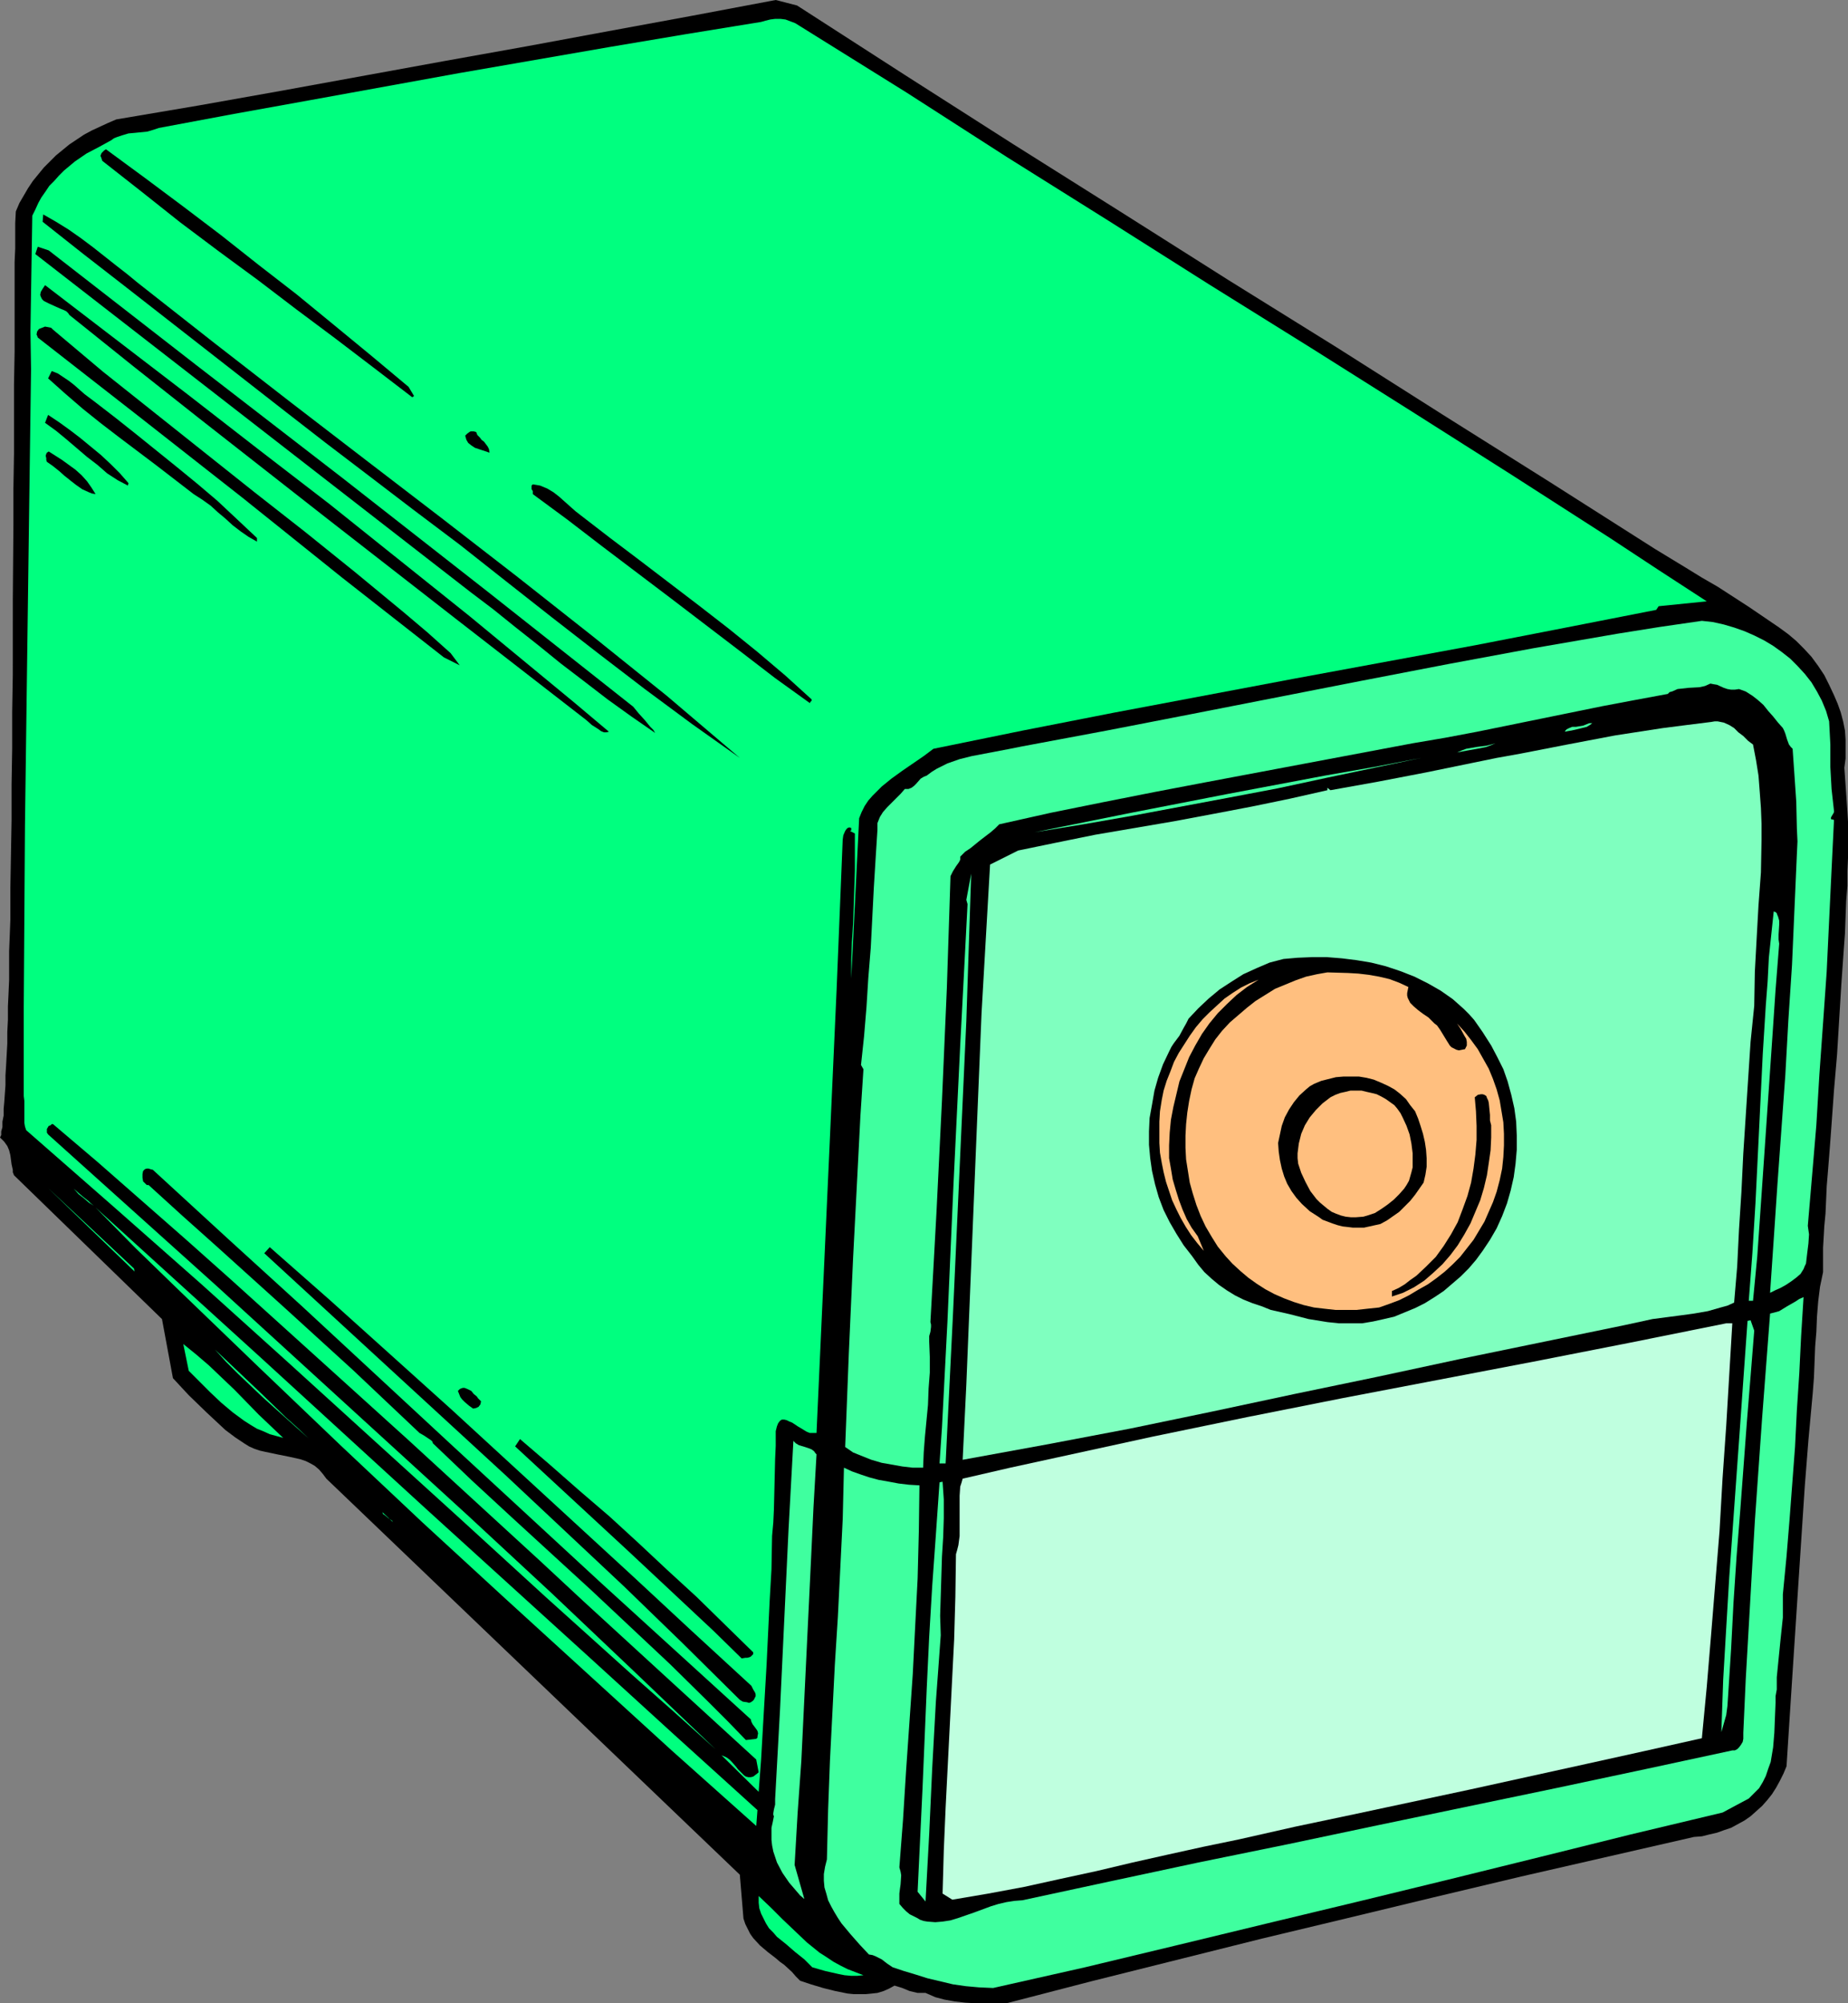
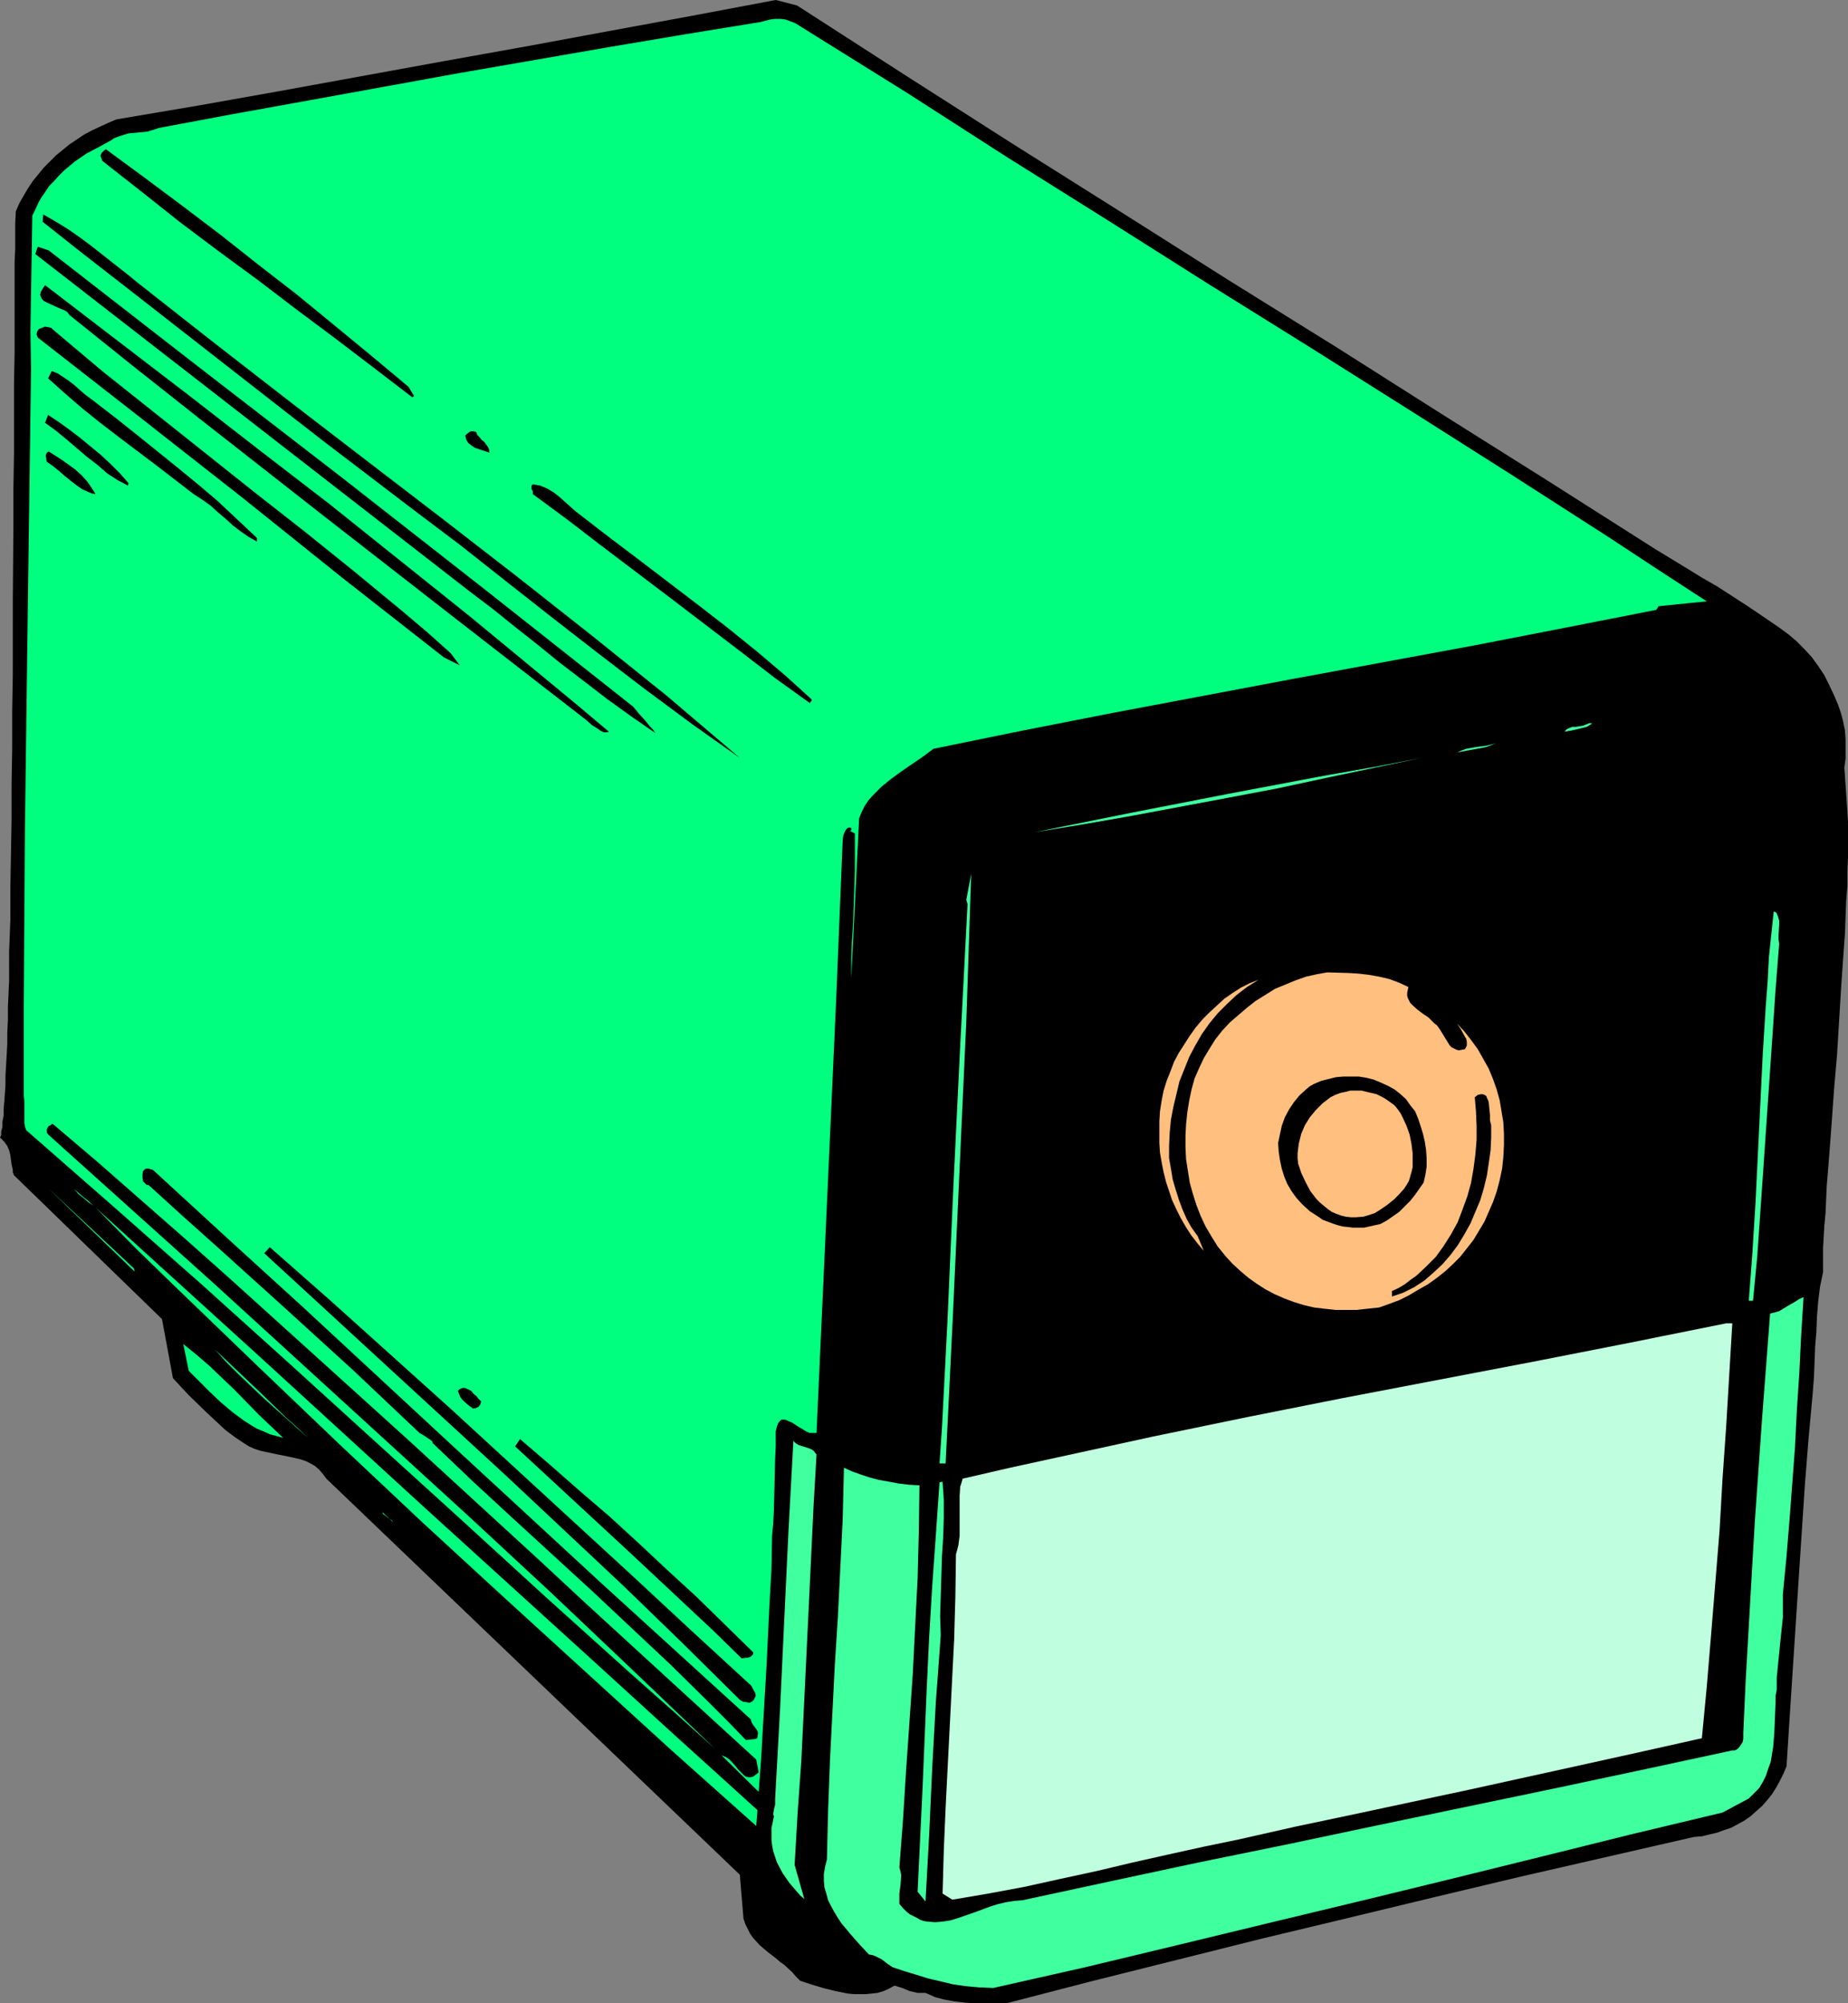
<svg xmlns="http://www.w3.org/2000/svg" xmlns:ns1="http://sodipodi.sourceforge.net/DTD/sodipodi-0.dtd" xmlns:ns2="http://www.inkscape.org/namespaces/inkscape" version="1.0" width="129.766mm" height="140.58mm" id="svg46" ns1:docname="Pencil Sharpener 12.wmf">
  <rect width="100%" height="100%" fill="#808080" stroke="none" />
  <ns1:namedview id="namedview46" pagecolor="#ffffff" bordercolor="#000000" borderopacity="0.25" ns2:showpageshadow="2" ns2:pageopacity="0.0" ns2:pagecheckerboard="0" ns2:deskcolor="#d1d1d1" ns2:document-units="mm" />
  <defs id="defs1">
    <pattern id="WMFhbasepattern" patternUnits="userSpaceOnUse" width="6" height="6" x="0" y="0" />
  </defs>
  <path style="fill:#000000;fill-opacity:1;fill-rule:evenodd;stroke:none" d="m 211.534,1.454 28.603,18.422 28.603,18.26 28.765,18.099 28.603,18.099 28.603,17.776 28.28,17.937 28.28,17.776 27.957,17.776 8.242,5.009 4.202,2.586 4.202,2.424 8.242,5.333 4.04,2.747 4.04,2.747 2.424,1.778 2.101,1.778 2.101,2.101 1.939,2.101 1.778,2.424 1.616,2.424 1.293,2.586 1.293,2.747 0.97,2.262 0.808,2.262 0.646,2.424 0.485,2.424 0.162,2.424 v 2.586 2.424 l -0.323,2.424 0.808,11.635 0.162,2.747 v 2.909 3.07 3.555 l -0.162,3.555 v 3.878 l -0.323,4.04 -0.162,4.201 -0.162,4.363 -0.323,4.363 -0.646,9.211 -1.131,18.584 -0.808,9.373 -0.646,9.049 -0.323,4.363 -0.323,4.201 -0.323,4.04 -0.323,3.878 -0.162,3.717 -0.162,3.555 -0.323,3.394 -0.162,2.909 -0.162,2.747 v 2.586 3.878 l -0.808,3.878 -0.485,3.878 -0.323,4.04 -0.162,4.04 -0.323,3.878 -0.162,4.201 -0.162,4.04 -0.323,4.201 -1.131,12.281 -0.97,12.281 -1.616,24.563 -1.616,24.724 -0.808,12.443 -0.808,12.604 -0.808,1.939 -0.97,1.939 -0.97,1.778 -1.131,1.778 -1.293,1.616 -1.293,1.454 -1.616,1.454 -1.454,1.293 -1.616,1.131 -1.778,0.97 -1.778,0.97 -1.939,0.646 -1.778,0.646 -2.101,0.485 -1.939,0.485 -2.101,0.162 -45.894,10.504 -23.109,5.494 -22.786,5.494 -22.947,5.494 -22.624,5.656 -22.624,5.656 -22.462,5.817 h -8.242 l -2.747,-0.162 -2.747,-0.323 -2.747,-0.485 -2.424,-0.646 -2.586,-1.131 h -1.131 -0.97 l -2.101,-0.485 -1.939,-0.808 -2.101,-0.646 -1.454,0.808 -1.454,0.646 -1.616,0.485 -1.454,0.162 -1.616,0.162 h -1.616 -1.616 l -1.616,-0.162 -3.232,-0.646 -3.232,-0.808 -3.232,-0.97 -2.909,-0.97 -1.131,-1.131 -0.97,-1.131 -2.101,-1.939 -1.131,-0.808 -1.131,-0.97 -2.101,-1.616 -2.101,-1.778 -1.778,-1.939 -0.808,-1.131 -0.646,-1.293 -0.646,-1.293 -0.485,-1.454 -0.97,-11.635 -109.726,-105.037 -0.97,-1.293 -0.97,-1.131 -1.131,-0.97 -1.131,-0.646 -1.293,-0.646 -1.454,-0.485 -2.909,-0.646 -3.232,-0.646 -3.07,-0.646 -1.454,-0.323 -1.454,-0.485 -1.454,-0.646 -1.293,-0.808 -2.424,-1.616 -2.586,-1.939 -2.424,-2.262 -2.424,-2.262 -4.848,-4.686 -2.101,-2.262 -2.101,-2.262 -2.909,-15.675 -39.269,-38.137 -0.323,-0.808 v -0.646 L 3.07,308.809 2.747,306.385 2.424,305.093 1.939,303.962 1.131,302.83 0,301.699 0.323,301.053 v -0.97 l 0.323,-1.131 v -1.454 l 0.323,-1.616 v -1.778 l 0.162,-1.778 0.162,-2.262 0.162,-2.262 v -2.586 l 0.162,-2.586 0.162,-2.909 0.162,-2.909 v -3.07 l 0.162,-3.232 v -3.555 l 0.162,-3.394 0.162,-3.717 v -3.717 -3.878 l 0.162,-4.04 0.162,-4.201 v -8.403 l 0.162,-8.888 0.162,-9.211 v -9.373 l 0.162,-9.534 v -9.696 l 0.162,-9.857 V 159.172 L 3.555,139.457 v -9.696 l 0.162,-9.534 v -9.211 -9.049 L 3.878,93.241 V 84.838 80.798 76.92 73.203 69.486 l 0.162,-3.555 v -3.555 -3.232 l 0.162,-3.07 0.97,-2.262 1.131,-1.939 1.131,-1.939 1.293,-1.939 1.454,-1.778 1.454,-1.778 1.616,-1.616 1.616,-1.616 1.778,-1.454 1.778,-1.454 1.939,-1.293 1.939,-1.293 2.101,-1.131 2.101,-0.97 2.101,-0.97 2.262,-0.97 L 52.843,27.956 74.659,24.078 118.129,16.16 139.784,12.281 161.6,8.241 183.577,4.201 205.878,0 Z" id="path1" />
  <path style="fill:#00ff7f;fill-opacity:1;fill-rule:evenodd;stroke:none" d="m 240.622,24.563 26.664,17.129 26.826,16.806 26.826,16.968 26.987,16.806 26.664,16.806 26.502,16.806 13.09,8.403 13.09,8.403 12.766,8.403 12.928,8.403 -12.766,1.293 -0.646,0.97 -23.917,4.686 -24.078,4.686 -48.157,8.888 -47.995,9.049 -23.917,4.686 -23.755,4.848 -2.586,1.939 -5.656,3.878 -2.909,2.101 -2.586,2.101 -1.293,1.293 -1.131,1.131 -1.131,1.293 -0.97,1.454 -0.808,1.616 -0.646,1.616 -2.101,42.5 v -4.848 l 0.162,-4.686 0.323,-4.848 0.162,-4.686 0.323,-9.534 v -4.848 -5.009 l -1.293,-0.646 0.323,-0.162 v -0.162 -0.323 -0.162 l -0.485,-0.162 -0.485,0.162 -0.323,0.323 -0.323,0.485 -0.485,1.131 -0.162,1.131 -1.616,39.753 -1.778,39.429 -1.778,39.106 -1.778,39.106 h -0.97 -0.808 l -0.808,-0.323 -0.808,-0.485 -1.616,-0.97 -1.454,-0.97 -0.808,-0.323 -0.646,-0.323 -0.646,-0.162 h -0.646 l -0.485,0.323 -0.485,0.646 -0.323,0.808 -0.162,0.646 -0.162,0.646 v 3.878 l -0.162,3.555 -0.162,6.787 -0.162,6.625 -0.162,3.394 -0.323,3.555 -0.162,8.888 -0.485,8.403 -0.808,16.806 -0.97,16.644 -0.485,8.565 -0.646,8.565 -9.858,-9.696 0.808,0.323 0.646,0.323 0.646,0.485 0.646,0.646 1.131,1.293 0.485,0.646 0.485,0.485 0.646,0.646 0.485,0.485 0.485,0.323 0.646,0.162 h 0.646 l 0.646,-0.162 0.646,-0.485 0.808,-0.646 -0.646,-3.394 L 189.395,456.346 177.921,445.843 154.813,424.674 143.339,414.008 131.704,403.343 108.272,381.851 84.678,360.52 61.246,339.351 49.45,328.847 37.653,318.505 25.856,308.163 14.059,298.144 h -0.323 l -0.323,0.323 -0.485,0.162 -0.485,0.808 v 0.485 0.485 l 0.323,0.485 22.301,20.038 22.301,20.038 22.301,20.361 22.301,20.361 22.301,20.361 22.139,20.523 21.816,20.684 21.654,20.684 L 178.729,453.922 167.417,443.903 144.793,423.542 122.169,402.858 99.384,382.174 76.437,361.328 53.49,340.644 30.219,320.121 18.584,309.941 6.949,299.76 6.626,298.79 6.464,297.821 v -2.101 -1.131 -1.293 -1.293 L 6.302,290.711 V 267.118 L 6.464,243.04 6.626,218.801 6.949,194.4 7.272,169.999 7.595,145.759 7.918,121.682 8.08,109.723 8.242,97.927 8.08,87.908 8.242,77.728 8.565,57.205 l 0.808,-1.616 0.808,-1.778 0.808,-1.454 1.131,-1.616 0.97,-1.454 1.293,-1.293 1.293,-1.454 1.293,-1.293 2.909,-2.424 3.07,-2.101 3.394,-1.778 3.232,-1.778 0.646,-0.485 0.808,-0.323 1.454,-0.485 1.616,-0.485 1.778,-0.162 3.232,-0.323 1.616,-0.485 1.454,-0.485 19.877,-3.717 19.715,-3.555 40.077,-7.272 40.077,-6.949 20.2,-3.394 19.877,-3.232 1.131,-0.323 1.293,-0.323 1.293,-0.162 h 1.454 l 1.293,0.162 1.293,0.485 1.293,0.485 1.293,0.808 z" id="path2" />
  <path style="fill:#000000;fill-opacity:1;fill-rule:evenodd;stroke:none" d="m 108.433,102.613 1.454,2.424 -0.485,0.323 L 99.061,97.442 88.88,89.686 78.699,82.091 68.518,74.334 58.176,66.739 47.834,58.982 37.653,50.903 27.149,42.661 l -0.162,-0.485 -0.162,-0.485 -0.162,-0.323 0.162,-0.485 0.162,-0.323 0.323,-0.323 0.323,-0.323 0.485,-0.323 10.342,7.595 10.181,7.595 10.019,7.595 10.019,7.918 10.019,7.757 9.858,8.08 10.019,8.241 z" id="path3" />
  <path style="fill:#000000;fill-opacity:1;fill-rule:evenodd;stroke:none" d="m 36.522,74.98 20.362,15.998 20.2,15.675 20.2,15.513 20.038,15.352 20.038,15.513 19.877,15.675 9.858,7.918 9.858,7.918 9.696,8.241 9.696,8.241 -12.766,-9.049 -12.443,-9.211 -12.443,-9.534 -12.282,-9.534 -12.12,-9.534 -12.282,-9.696 -12.443,-9.373 L 97.283,125.721 86.456,117.48 75.629,109.077 54.298,92.433 32.966,75.788 22.139,67.385 11.312,58.821 l 0.162,-1.939 3.394,1.939 3.394,2.101 3.232,2.262 3.232,2.424 6.141,4.848 2.909,2.262 z" id="path4" />
  <path style="fill:#000000;fill-opacity:1;fill-rule:evenodd;stroke:none" d="m 12.928,66.416 19.554,15.19 19.554,15.19 38.946,30.057 38.622,30.218 19.23,15.19 19.23,15.19 1.454,1.778 1.616,1.778 1.454,1.778 0.808,0.808 0.485,0.808 -6.302,-4.363 -6.302,-4.525 -6.302,-4.848 -6.141,-4.686 -5.979,-4.848 -6.141,-4.848 -5.818,-4.686 -5.979,-4.525 L 9.373,67.385 10.019,65.446 Z" id="path5" />
  <path style="fill:#000000;fill-opacity:1;fill-rule:evenodd;stroke:none" d="m 161.6,194.076 -0.646,0.162 h -0.646 l -0.808,-0.323 -0.646,-0.485 -1.778,-1.131 -1.454,-1.293 L 121.038,164.181 86.779,137.518 52.52,110.693 35.552,97.281 18.422,83.545 18.099,83.06 l -0.485,-0.485 -0.646,-0.323 -0.808,-0.323 -1.454,-0.646 -1.778,-0.808 -0.646,-0.323 -0.646,-0.323 -0.485,-0.485 -0.323,-0.646 -0.162,-0.485 0.162,-0.808 0.485,-0.808 0.323,-0.485 0.323,-0.485 37.976,29.087 18.746,14.544 18.907,14.544 18.584,14.867 18.584,14.867 18.422,15.19 9.211,7.595 z" id="path6" />
  <path style="fill:#000000;fill-opacity:1;fill-rule:evenodd;stroke:none" d="m 14.059,87.423 13.251,11.15 13.413,10.665 13.413,10.665 13.413,10.665 13.413,10.504 13.251,10.665 12.928,10.665 6.302,5.333 6.141,5.494 2.424,3.232 -4.202,-2.101 L 104.393,163.858 90.981,153.354 64.155,131.862 37.168,110.693 10.019,89.524 9.858,89.039 9.696,88.716 9.858,87.908 10.342,87.262 l 0.808,-0.323 0.808,-0.323 0.808,0.162 0.808,0.162 z" id="path7" />
  <path style="fill:#000000;fill-opacity:1;fill-rule:evenodd;stroke:none" d="m 25.048,106.492 5.656,4.363 5.494,4.363 10.827,8.726 5.333,4.363 5.333,4.525 5.171,4.848 5.333,5.009 v 0.97 l -2.262,-1.293 -2.101,-1.454 -2.101,-1.616 -1.939,-1.778 -1.939,-1.616 -1.939,-1.778 -2.262,-1.616 -2.262,-1.454 -9.858,-7.595 -9.858,-7.433 -4.848,-3.717 -4.848,-3.878 -4.686,-4.04 -4.525,-4.04 0.97,-1.939 1.616,0.646 1.454,0.97 1.454,0.97 1.454,1.131 1.454,1.293 1.293,1.131 1.293,0.97 z" id="path8" />
  <path style="fill:#000000;fill-opacity:1;fill-rule:evenodd;stroke:none" d="m 34.098,128.145 -0.162,0.646 -2.747,-1.454 -2.747,-1.778 -2.586,-2.262 -2.747,-2.101 -5.494,-4.686 -2.747,-2.262 -2.909,-2.101 0.808,-2.101 2.909,1.939 2.909,2.101 2.747,2.101 2.747,2.262 2.747,2.262 2.586,2.424 2.424,2.424 z" id="path9" />
  <path style="fill:#000000;fill-opacity:1;fill-rule:evenodd;stroke:none" d="m 129.926,120.066 -0.97,-0.323 -0.97,-0.323 -1.939,-0.646 -0.97,-0.646 -0.808,-0.646 -0.485,-0.808 -0.323,-1.131 0.485,-0.485 0.646,-0.485 0.323,-0.162 h 0.485 0.323 l 0.646,0.162 0.323,0.808 0.646,0.646 0.485,0.646 0.646,0.485 0.485,0.646 0.485,0.646 0.323,0.646 z" id="path10" />
  <path style="fill:#000000;fill-opacity:1;fill-rule:evenodd;stroke:none" d="m 25.371,131.054 -0.97,-0.162 -0.808,-0.323 -1.778,-0.808 -1.616,-1.131 -1.454,-1.131 -1.616,-1.293 -1.454,-1.293 -1.616,-1.293 -1.616,-1.131 -0.162,-0.485 v -0.485 l -0.162,-0.646 0.162,-0.485 0.162,-0.323 0.485,-0.323 1.778,1.131 1.778,1.131 1.778,1.293 1.778,1.293 1.616,1.454 1.454,1.616 1.131,1.616 z" id="path11" />
  <path style="fill:#000000;fill-opacity:1;fill-rule:evenodd;stroke:none" d="m 154.166,136.71 7.757,5.979 7.918,5.979 15.675,11.958 7.918,6.141 7.595,6.141 7.434,6.302 6.949,6.302 v 0.323 l -0.323,0.323 -0.162,0.323 -9.211,-6.625 -9.05,-6.949 -18.422,-14.059 -18.584,-14.059 -9.05,-6.949 -9.211,-6.787 v -0.323 -0.485 l -0.323,-0.485 v -0.646 -0.323 l 0.323,-0.323 0.97,0.162 0.97,0.162 1.939,0.808 1.616,0.97 1.454,1.131 2.909,2.586 1.454,1.293 z" id="path12" />
-   <path style="fill:#3fff9f;fill-opacity:1;fill-rule:evenodd;stroke:none" d="m 485.446,191.329 0.323,6.141 v 5.979 l 0.323,5.817 0.646,5.817 v 0.323 l -0.162,0.323 -0.485,0.808 -0.162,0.323 v 0.323 l 0.162,0.162 h 0.323 l 0.323,0.162 -0.646,13.251 -0.646,13.412 -0.646,13.574 -0.97,13.736 -0.97,13.574 -0.808,13.412 -1.131,13.412 -1.131,13.251 0.162,1.131 0.162,1.131 -0.162,2.424 -0.323,2.586 -0.323,2.747 -0.323,0.646 -0.323,0.808 -0.808,1.293 -1.131,0.97 -1.293,0.97 -1.454,0.97 -1.454,0.808 -1.454,0.646 -1.293,0.646 0.97,-14.22 0.97,-14.382 2.101,-29.087 0.808,-14.544 0.97,-14.705 0.646,-14.705 0.646,-14.705 0.162,-3.394 -0.162,-3.394 -0.162,-7.11 -0.485,-7.11 -0.485,-6.949 -0.485,-0.485 -0.485,-0.646 -0.485,-1.293 -0.485,-1.616 -0.323,-0.808 -0.323,-0.646 -1.293,-1.454 -1.293,-1.616 -1.293,-1.454 -1.293,-1.616 -1.454,-1.293 -1.454,-1.131 -1.778,-1.131 -1.778,-0.646 -1.131,0.162 h -0.97 l -0.97,-0.162 -0.97,-0.323 -1.778,-0.808 -0.97,-0.162 -0.808,-0.162 -1.454,0.646 -1.454,0.323 -2.909,0.162 -1.454,0.162 -1.454,0.162 -1.454,0.646 -0.646,0.162 -0.485,0.485 -8.726,1.616 -8.565,1.616 -16.645,3.394 -16.645,3.394 -8.565,1.616 -8.565,1.454 -27.472,5.171 -27.472,5.171 -13.574,2.586 -13.898,2.747 -13.574,2.747 -13.736,3.07 -1.131,1.131 -1.131,0.97 -2.747,2.101 -2.586,2.101 -1.454,0.97 -1.293,1.293 v 0.808 l -0.323,0.646 -0.808,1.131 -0.808,1.293 -0.323,0.646 -0.323,0.646 -0.97,29.734 -1.293,29.734 -1.454,29.572 -0.808,14.705 -0.808,14.544 0.162,0.646 v 0.646 l -0.162,1.293 -0.323,1.131 v 0.646 0.808 l 0.162,4.04 v 4.201 l -0.323,4.201 -0.162,4.363 -0.808,8.403 -0.323,4.201 -0.162,4.04 h -2.747 l -2.747,-0.323 -2.747,-0.485 -2.747,-0.485 -2.747,-0.808 -2.424,-0.97 -2.424,-0.97 -2.101,-1.454 0.97,-24.886 1.131,-25.209 1.293,-25.047 0.646,-12.604 0.808,-12.443 -0.646,-1.131 0.808,-7.595 0.646,-7.757 0.485,-7.757 0.646,-7.918 0.808,-15.836 0.485,-7.918 0.485,-7.595 v -0.97 -0.808 l 0.323,-0.808 0.323,-0.808 0.808,-1.293 1.131,-1.293 2.424,-2.424 1.131,-1.131 1.131,-1.293 h 0.485 0.485 l 0.808,-0.323 0.646,-0.485 0.646,-0.646 1.131,-1.293 0.808,-0.485 0.808,-0.323 1.293,-0.97 1.293,-0.808 2.909,-1.454 3.232,-1.131 3.232,-0.808 3.394,-0.646 3.394,-0.646 3.394,-0.646 3.232,-0.646 22.462,-4.201 22.462,-4.363 45.41,-8.888 22.624,-4.363 22.624,-4.201 22.462,-3.878 11.15,-1.778 11.15,-1.616 2.909,0.323 2.909,0.646 2.747,0.808 2.747,0.97 2.586,1.131 2.586,1.293 2.424,1.454 2.262,1.616 2.262,1.778 1.939,1.939 1.939,2.101 1.778,2.262 1.454,2.424 1.293,2.424 1.131,2.747 z" id="path13" />
-   <path style="fill:#7fffbf;fill-opacity:1;fill-rule:evenodd;stroke:none" d="m 465.246,197.47 0.808,4.201 0.646,4.04 0.323,4.201 0.323,4.363 0.162,4.201 v 4.363 l -0.162,8.565 -0.646,8.726 -0.485,8.726 -0.485,8.888 -0.162,9.049 -0.97,9.534 -0.646,9.857 -1.293,19.876 -0.485,10.019 -0.646,10.019 -0.485,9.857 -0.808,9.534 -1.778,0.808 -1.778,0.485 -3.394,0.97 -3.717,0.646 -3.555,0.485 -3.717,0.485 -3.717,0.485 -3.717,0.808 -3.717,0.808 -21.978,4.525 -21.978,4.525 -21.816,4.686 -21.816,4.525 -21.978,4.686 -21.816,4.525 -22.139,4.201 -22.139,4.04 0.97,-19.876 0.808,-19.876 1.616,-39.429 1.616,-39.268 1.131,-19.715 1.131,-19.715 7.434,-3.717 10.181,-2.101 10.342,-2.101 20.846,-3.555 10.342,-1.939 10.181,-1.939 10.181,-2.101 10.019,-2.262 v -0.646 l 0.808,0.646 12.605,-2.262 12.605,-2.424 12.605,-2.586 6.302,-1.293 6.302,-1.131 12.443,-2.424 12.766,-2.424 12.605,-1.939 6.302,-0.808 6.464,-0.808 0.97,-0.162 h 0.808 l 0.808,0.162 0.808,0.162 1.454,0.646 1.293,0.808 1.131,1.131 1.293,0.97 1.293,1.293 z" id="path14" />
  <path style="fill:#3fff9f;fill-opacity:1;fill-rule:evenodd;stroke:none" d="m 422.584,191.814 -0.646,0.485 -0.808,0.485 -1.939,0.485 -2.101,0.485 -0.97,0.162 -0.808,0.162 0.162,-0.323 0.323,-0.323 0.646,-0.323 0.808,-0.323 h 0.97 l 1.939,-0.323 0.808,-0.323 0.808,-0.323 z" id="path15" />
  <path style="fill:#3fff9f;fill-opacity:1;fill-rule:evenodd;stroke:none" d="m 396.889,197.147 -1.131,0.485 -1.293,0.485 -2.424,0.485 -2.747,0.485 -2.586,0.485 1.131,-0.485 1.293,-0.485 2.747,-0.485 2.586,-0.323 1.293,-0.323 z" id="path16" />
  <path style="fill:#3fff9f;fill-opacity:1;fill-rule:evenodd;stroke:none" d="m 377.174,201.025 -25.371,5.333 -12.766,2.747 -12.766,2.424 -12.928,2.424 -12.928,2.424 -12.928,2.262 -12.928,2.101 25.694,-5.171 25.694,-5.009 25.694,-4.848 12.928,-2.262 z" id="path17" />
  <path style="fill:#3fff9f;fill-opacity:1;fill-rule:evenodd;stroke:none" d="m 250.965,388.153 h -1.616 l 0.646,-9.534 0.485,-9.373 0.97,-18.745 0.808,-18.422 0.808,-18.26 1.778,-36.682 0.97,-18.584 0.97,-18.745 -0.323,-1.131 1.293,-6.949 -1.293,39.106 -1.778,38.945 -1.778,39.106 z" id="path18" />
  <path style="fill:#3fff9f;fill-opacity:1;fill-rule:evenodd;stroke:none" d="m 472.195,250.312 -0.97,12.281 -0.808,11.958 -0.808,11.796 -0.808,11.796 -1.616,23.431 -0.808,11.635 -1.131,11.796 h -1.131 l 0.485,-6.302 0.485,-6.464 0.808,-13.089 0.646,-13.089 0.646,-13.251 0.646,-13.251 0.808,-12.928 0.485,-6.302 0.323,-6.302 0.646,-6.141 0.646,-6.141 0.485,0.162 0.323,0.323 0.162,0.485 0.162,0.323 0.323,1.131 v 1.131 l -0.162,2.586 v 1.293 z" id="path19" />
  <path style="fill:#000000;fill-opacity:1;fill-rule:evenodd;stroke:none" d="m 395.758,277.298 1.616,3.07 1.616,3.232 1.131,3.232 0.97,3.555 0.808,3.555 0.485,3.555 0.162,3.717 v 3.717 l -0.323,3.717 -0.485,3.555 -0.808,3.555 -0.97,3.394 -1.293,3.394 -1.454,3.232 -1.778,3.07 -1.939,2.909 -1.778,2.424 -1.939,2.262 -2.101,2.101 -2.262,1.939 -2.262,1.939 -2.424,1.616 -2.586,1.616 -2.586,1.293 -2.747,1.131 -2.747,1.131 -2.747,0.646 -2.909,0.646 -2.909,0.485 h -3.07 -3.07 l -3.07,-0.323 -5.01,-0.808 -5.01,-1.293 -5.01,-1.131 -2.424,-0.97 -2.424,-0.808 -2.424,-0.97 -2.262,-1.131 -2.101,-1.293 -2.101,-1.454 -1.939,-1.616 -1.939,-1.778 -1.616,-1.939 -1.616,-2.262 -2.262,-2.909 -1.939,-3.07 -1.778,-3.07 -1.616,-3.232 -1.293,-3.394 -0.97,-3.394 -0.808,-3.555 -0.485,-3.394 -0.323,-3.555 v -3.555 l 0.162,-3.555 0.646,-3.555 0.646,-3.717 0.97,-3.394 1.293,-3.555 1.616,-3.394 0.646,-1.293 0.646,-0.97 1.454,-1.939 1.131,-2.101 0.646,-1.131 0.646,-1.293 2.586,-2.747 2.747,-2.586 2.909,-2.424 3.232,-2.101 3.07,-1.939 3.555,-1.616 3.394,-1.454 3.717,-0.97 3.717,-0.323 3.878,-0.162 h 3.878 l 4.04,0.323 3.878,0.485 3.878,0.646 3.878,0.97 3.878,1.293 3.717,1.454 3.555,1.778 3.394,1.939 3.232,2.262 1.454,1.293 1.454,1.293 1.454,1.454 1.293,1.454 1.131,1.616 1.131,1.616 1.131,1.778 z" id="path20" />
  <path style="fill:#ffbf7f;fill-opacity:1;fill-rule:evenodd;stroke:none" d="m 373.78,261.785 -0.162,0.808 -0.162,0.808 v 0.646 l 0.162,0.646 0.323,0.646 0.323,0.646 0.97,0.97 1.131,0.97 1.293,0.97 1.454,0.97 1.131,1.131 0.485,0.485 0.646,0.485 0.808,1.131 1.778,2.909 0.808,1.293 0.485,0.485 0.646,0.323 0.646,0.323 0.646,0.162 0.808,-0.162 0.808,-0.162 0.485,-0.97 v -0.97 l -0.162,-0.808 -0.485,-0.808 -0.97,-1.778 -0.97,-1.454 1.939,2.101 1.778,2.262 1.778,2.424 1.454,2.586 1.454,2.586 1.131,2.747 0.97,2.747 0.808,2.909 0.485,2.909 0.485,2.909 0.162,3.07 v 3.07 l -0.162,3.07 -0.323,3.07 -0.646,3.07 -0.808,3.07 -0.97,2.747 -1.131,2.586 -1.131,2.586 -1.454,2.424 -1.454,2.424 -1.778,2.262 -1.778,2.262 -1.939,1.939 -2.101,1.939 -2.262,1.778 -2.262,1.616 -2.586,1.454 -2.424,1.454 -2.586,1.293 -2.586,0.97 -2.747,0.97 -3.07,0.323 -2.909,0.323 h -2.909 -2.747 l -2.909,-0.323 -2.747,-0.323 -2.747,-0.646 -2.586,-0.808 -2.586,-0.97 -2.586,-1.131 -2.424,-1.293 -2.262,-1.454 -2.262,-1.616 -2.101,-1.778 -2.101,-1.939 -1.778,-1.939 -2.101,-2.586 -1.616,-2.586 -1.616,-2.747 -1.293,-2.747 -1.131,-2.909 -0.97,-3.07 -0.808,-2.909 -0.485,-3.07 -0.485,-3.07 -0.162,-3.07 v -3.232 l 0.162,-3.07 0.323,-3.07 0.485,-3.07 0.646,-3.07 0.808,-2.909 1.131,-2.586 1.293,-2.747 1.454,-2.424 1.616,-2.586 1.778,-2.262 2.101,-2.262 2.262,-1.939 2.262,-1.939 2.262,-1.778 2.586,-1.616 2.586,-1.616 2.747,-1.131 2.747,-1.131 2.747,-0.97 2.909,-0.646 2.747,-0.485 5.494,0.162 2.747,0.162 2.747,0.323 2.747,0.485 2.747,0.646 2.586,0.97 z" id="path21" />
  <path style="fill:#ffbf7f;fill-opacity:1;fill-rule:evenodd;stroke:none" d="m 334.027,259.846 -3.07,1.939 -2.747,2.101 -2.586,2.424 -2.424,2.424 -2.262,2.747 -1.939,2.747 -1.778,3.07 -1.616,3.07 -1.293,3.232 -1.293,3.232 -0.808,3.394 -0.808,3.394 -0.646,3.394 -0.323,3.394 -0.162,3.394 v 3.394 l 0.485,2.747 0.485,2.909 0.808,2.747 0.808,2.586 0.97,2.586 1.131,2.586 1.293,2.262 1.616,2.262 1.616,3.878 -1.778,-2.101 -1.616,-2.101 -1.454,-2.262 -1.293,-2.262 -1.131,-2.262 -1.131,-2.424 -0.808,-2.424 -0.808,-2.424 -0.646,-2.586 -0.485,-2.424 -0.485,-2.747 -0.162,-2.586 v -2.747 -2.909 l 0.162,-2.747 0.485,-3.07 0.485,-2.424 0.808,-2.586 0.97,-2.424 0.97,-2.586 1.293,-2.424 1.454,-2.262 1.454,-2.262 1.616,-2.262 1.778,-2.101 1.939,-1.939 1.939,-1.778 1.939,-1.778 2.101,-1.454 2.262,-1.454 2.262,-1.131 z" id="path22" />
  <path style="fill:#000000;fill-opacity:1;fill-rule:evenodd;stroke:none" d="m 376.366,296.69 0.646,1.939 0.646,2.101 0.485,2.101 0.323,2.101 0.162,2.262 v 2.262 l -0.323,2.101 -0.485,2.101 -2.262,3.232 -1.293,1.616 -1.454,1.454 -1.454,1.454 -1.616,1.131 -1.616,1.131 -1.778,0.97 -1.454,0.323 -1.454,0.323 -1.454,0.323 h -1.454 -1.454 l -1.293,-0.162 -1.454,-0.162 -1.293,-0.323 -1.454,-0.485 -1.293,-0.485 -1.293,-0.485 -1.131,-0.808 -2.262,-1.454 -2.101,-1.939 -1.454,-1.616 -1.293,-1.778 -1.131,-1.939 -0.808,-1.939 -0.646,-2.101 -0.485,-2.262 -0.323,-2.262 -0.162,-2.262 0.485,-2.262 0.485,-2.262 0.808,-2.262 1.131,-2.101 1.293,-1.939 1.454,-1.778 1.778,-1.616 0.97,-0.808 1.131,-0.646 1.939,-0.808 1.939,-0.485 1.939,-0.485 1.939,-0.162 h 2.101 2.101 l 1.939,0.323 1.939,0.485 1.939,0.808 1.778,0.808 1.778,0.97 1.454,1.131 1.616,1.454 1.131,1.616 1.293,1.616 z" id="path23" />
  <path style="fill:#ffbf7f;fill-opacity:1;fill-rule:evenodd;stroke:none" d="m 372.326,296.528 0.97,2.101 0.808,2.262 0.485,2.424 0.323,2.586 v 2.586 1.131 l -0.323,1.293 -0.323,1.131 -0.323,1.131 -0.646,1.131 -0.646,0.97 -1.293,1.454 -1.454,1.454 -1.616,1.293 -1.616,1.131 -1.778,1.131 -1.939,0.646 -1.131,0.323 -2.101,0.162 h -1.131 l -1.454,-0.162 -1.293,-0.323 -1.293,-0.485 -1.131,-0.485 -1.131,-0.808 -0.97,-0.808 -0.97,-0.808 -0.97,-0.97 -1.616,-2.101 -1.293,-2.424 -1.131,-2.424 -0.808,-2.424 -0.162,-1.454 v -1.293 l 0.162,-1.293 0.162,-1.293 0.323,-1.293 0.323,-1.293 0.485,-1.131 0.485,-1.131 1.293,-2.101 1.616,-1.939 1.778,-1.778 2.101,-1.616 1.293,-0.646 1.293,-0.485 1.454,-0.323 1.293,-0.323 h 1.454 1.454 l 1.293,0.323 1.454,0.323 1.293,0.323 1.293,0.646 1.131,0.646 1.131,0.808 1.131,0.808 0.808,0.97 0.808,1.131 z" id="path24" />
  <path style="fill:#000000;fill-opacity:1;fill-rule:evenodd;stroke:none" d="m 395.758,298.467 v 3.232 l -0.162,3.394 -0.485,3.394 -0.485,3.232 -0.808,3.394 -0.97,3.232 -1.293,3.07 -1.293,3.07 -1.616,2.909 -1.778,2.909 -1.939,2.586 -2.101,2.424 -2.424,2.262 -2.424,2.101 -2.747,1.778 -2.909,1.454 -2.909,0.97 v -1.454 l 1.778,-0.808 1.616,-0.97 1.454,-1.131 1.616,-1.131 2.586,-2.424 2.586,-2.586 2.101,-2.909 1.939,-3.07 1.778,-3.232 1.293,-3.394 1.293,-3.555 0.97,-3.555 0.646,-3.717 0.485,-3.717 0.323,-3.878 v -3.717 l -0.162,-3.878 -0.323,-3.717 0.808,-0.646 0.808,-0.162 h 0.485 l 0.485,0.162 0.485,0.323 0.162,0.485 0.323,0.646 0.162,0.646 0.162,1.616 0.162,1.616 v 1.454 l 0.162,0.646 z" id="path25" />
  <path style="fill:#000000;fill-opacity:1;fill-rule:evenodd;stroke:none" d="m 40.562,310.264 19.715,18.099 19.877,18.099 39.592,36.682 39.754,36.682 19.877,18.099 19.877,18.099 0.162,0.646 0.323,0.646 0.97,1.293 0.323,0.485 0.162,0.646 -0.162,0.808 v 0.323 l -0.323,0.323 -2.747,0.323 -4.848,-5.009 -5.01,-5.009 -10.181,-10.019 -10.504,-9.857 -10.504,-9.857 -21.17,-19.391 -10.504,-9.696 -10.342,-9.857 -0.162,-0.485 -0.323,-0.323 -0.97,-0.646 -0.97,-0.646 -1.131,-0.646 -8.726,-8.241 -8.888,-8.403 -18.099,-16.483 -18.261,-16.483 -9.05,-8.08 -8.888,-8.08 h -0.485 l -0.323,-0.323 -0.646,-0.646 -0.162,-0.97 v -0.97 l 0.162,-0.808 0.323,-0.323 0.162,-0.162 0.485,-0.162 h 0.485 l 0.485,0.162 z" id="path26" />
  <path style="fill:#00ff7f;fill-opacity:1;fill-rule:evenodd;stroke:none" d="M 35.714,337.25 12.766,315.112 35.552,336.442 Z" id="path27" />
  <path style="fill:#00ff7f;fill-opacity:1;fill-rule:evenodd;stroke:none" d="m 24.886,319.798 -1.293,-0.808 -1.293,-1.131 -1.454,-1.131 -1.293,-1.454 2.424,2.101 1.454,1.131 0.646,0.646 z" id="path28" />
  <path style="fill:#00ff7f;fill-opacity:1;fill-rule:evenodd;stroke:none" d="m 201.03,480.101 -0.323,4.201 L 178.245,464.265 156.105,444.065 134.128,424.027 112.15,403.828 90.334,383.305 68.68,362.621 46.864,341.613 36.037,331.11 25.371,320.283 l 43.955,39.914 43.632,39.914 43.955,39.914 21.978,20.038 z" id="path29" />
  <path style="fill:#000000;fill-opacity:1;fill-rule:evenodd;stroke:none" d="m 199.414,447.135 0.485,0.97 0.485,0.808 0.162,0.485 v 0.485 l -0.162,0.323 -0.323,0.646 -0.323,0.323 -0.485,0.323 -0.485,0.162 -0.485,-0.162 -1.131,-0.162 -0.808,-0.485 -15.19,-15.028 -15.514,-15.028 -15.675,-14.705 -15.675,-14.705 -15.998,-14.705 -15.998,-14.705 -32.158,-29.572 1.454,-1.616 16.16,14.22 15.998,14.382 16.16,14.544 15.837,14.544 31.835,29.249 15.837,14.705 z" id="path30" />
  <path style="fill:#3fff9f;fill-opacity:1;fill-rule:evenodd;stroke:none" d="m 478.659,344.037 -0.646,10.342 -0.485,9.857 -0.646,9.857 -0.485,9.696 -1.454,19.23 -0.808,9.857 -0.97,10.019 v 3.07 3.07 l -0.646,6.141 -0.323,3.232 -0.323,3.232 -0.323,3.232 v 3.232 l -0.323,1.778 v 1.778 l -0.162,3.878 -0.162,4.04 -0.323,3.878 -0.323,1.939 -0.323,1.939 -0.646,1.778 -0.646,1.939 -0.808,1.616 -0.97,1.616 -1.293,1.293 -1.454,1.454 -6.949,3.717 v 0 l -24.402,5.817 -24.078,5.979 -24.24,5.979 -23.917,5.817 -24.24,5.817 -24.078,5.817 -24.24,5.817 -24.402,5.494 -3.717,-0.162 -3.555,-0.323 -3.394,-0.485 -3.394,-0.808 -3.394,-0.808 -3.07,-0.97 -3.232,-0.97 -2.909,-0.97 -1.454,-0.97 -1.454,-1.131 -1.616,-0.808 -0.808,-0.323 -0.97,-0.162 -2.424,-2.586 -2.424,-2.747 -2.424,-2.909 -0.97,-1.454 -0.97,-1.616 -0.808,-1.454 -0.808,-1.616 -0.485,-1.778 -0.485,-1.616 -0.162,-1.778 v -1.778 l 0.323,-1.939 0.485,-1.939 0.162,-6.625 0.162,-6.625 0.485,-12.928 0.646,-12.604 0.646,-12.766 0.808,-12.766 0.646,-12.928 0.646,-13.089 0.162,-6.787 0.162,-6.787 2.101,0.97 2.262,0.808 2.424,0.808 2.424,0.646 2.747,0.485 2.586,0.485 2.747,0.323 2.747,0.162 -0.162,12.12 -0.323,12.604 -0.646,12.604 -0.646,12.766 -1.778,25.694 -0.808,12.928 -0.97,12.604 0.323,1.131 0.162,0.97 -0.162,2.424 -0.162,1.131 -0.162,1.293 v 1.454 1.293 l 0.97,1.131 0.808,0.808 0.97,0.808 0.97,0.485 0.97,0.485 0.808,0.485 0.97,0.323 0.97,0.162 2.101,0.162 1.939,-0.162 2.101,-0.323 2.101,-0.646 4.202,-1.454 4.363,-1.616 2.101,-0.646 2.101,-0.485 2.101,-0.323 2.101,-0.162 23.27,-5.009 23.432,-5.009 23.755,-4.848 23.755,-5.009 47.349,-9.857 23.594,-5.009 23.27,-5.009 h 0.646 l 0.646,-0.323 0.485,-0.485 0.485,-0.646 0.485,-0.808 0.162,-0.808 v -0.808 -0.808 l 0.646,-14.22 0.808,-14.059 0.808,-14.059 0.808,-13.897 1.939,-27.471 2.101,-27.471 1.293,-0.323 1.131,-0.323 2.101,-1.293 2.262,-1.293 0.97,-0.646 z" id="path31" />
-   <path style="fill:#3fff9f;fill-opacity:1;fill-rule:evenodd;stroke:none" d="m 465.569,352.925 -0.97,12.12 -0.97,11.958 -1.778,23.755 -0.97,12.12 -0.808,12.12 -0.646,12.443 -0.808,12.604 -0.162,2.424 -0.323,2.424 -0.646,2.262 -0.646,2.262 0.485,-13.897 0.808,-13.736 0.808,-13.574 0.97,-13.574 1.939,-26.986 0.97,-13.736 0.97,-13.574 0.808,-0.162 z" id="path32" />
  <path style="fill:#bfffdf;fill-opacity:1;fill-rule:evenodd;stroke:none" d="m 459.751,350.986 -0.808,13.574 -0.808,13.574 -0.97,13.897 -0.808,14.059 -1.131,13.897 -1.131,13.897 -1.131,13.574 -1.293,13.574 -15.19,3.394 -15.352,3.394 -30.866,6.787 -31.027,6.625 -15.352,3.232 -15.029,3.394 -9.373,1.939 -9.534,2.101 -9.373,2.101 -9.534,2.262 -9.696,2.101 -9.534,2.101 -9.534,1.778 -9.534,1.616 -2.586,-1.616 0.323,-11.473 0.485,-11.312 1.131,-22.3 1.131,-22.3 0.323,-11.312 0.162,-11.312 0.323,-1.131 0.323,-1.293 0.323,-2.424 v -2.747 -2.747 -2.586 -2.586 l 0.162,-2.424 0.323,-0.97 0.323,-1.131 12.605,-2.909 12.605,-2.747 25.21,-5.494 25.048,-5.171 25.21,-5.009 25.371,-4.848 25.371,-4.848 25.533,-5.009 25.694,-5.171 z" id="path33" />
  <path style="fill:#00ff7f;fill-opacity:1;fill-rule:evenodd;stroke:none" d="m 75.144,381.366 -1.778,-0.485 -1.778,-0.485 -1.778,-0.808 -1.616,-0.646 -1.616,-0.97 -1.778,-1.131 -3.07,-2.262 -3.07,-2.586 -2.909,-2.747 -2.909,-2.909 -2.747,-2.747 -1.454,-7.11 3.394,2.747 3.394,2.909 3.394,3.232 3.394,3.232 6.464,6.625 3.232,3.07 z" id="path34" />
  <path style="fill:#00ff7f;fill-opacity:1;fill-rule:evenodd;stroke:none" d="m 81.931,381.527 -2.909,-2.586 -3.07,-2.747 -3.07,-2.747 -3.232,-2.909 -3.232,-3.07 -3.232,-3.07 -3.232,-3.232 -2.909,-3.232 6.141,5.817 6.302,5.979 6.302,6.141 3.07,2.747 z" id="path35" />
  <path style="fill:#000000;fill-opacity:1;fill-rule:evenodd;stroke:none" d="m 127.664,371.67 -0.162,0.808 -0.485,0.646 -0.646,0.323 -0.808,0.162 -1.131,-0.808 -1.131,-0.97 -0.646,-0.646 -0.485,-0.646 -0.323,-0.808 -0.323,-0.808 0.485,-0.485 0.323,-0.162 0.485,-0.162 h 0.485 l 0.808,0.323 0.97,0.485 0.646,0.808 0.808,0.646 0.323,0.485 0.323,0.323 z" id="path36" />
  <path style="fill:#000000;fill-opacity:1;fill-rule:evenodd;stroke:none" d="m 199.899,438.248 v 0.485 l -0.323,0.323 -0.323,0.323 -0.323,0.162 -0.646,0.162 h -0.485 l -0.97,0.162 -7.434,-7.272 -7.595,-7.11 -15.029,-14.059 -15.029,-13.897 -15.029,-13.897 1.293,-1.939 7.918,6.787 7.918,6.949 7.918,6.787 7.757,7.11 7.595,7.11 7.757,7.11 z" id="path37" />
  <path style="fill:#3fff9f;fill-opacity:1;fill-rule:evenodd;stroke:none" d="m 216.705,385.729 -0.808,14.059 -0.646,13.736 -0.646,13.412 -0.646,13.412 -1.293,26.825 -0.97,13.574 -0.808,13.897 2.586,9.049 -1.131,-0.97 -0.97,-1.131 -1.939,-2.262 -1.778,-2.586 -1.454,-2.747 -0.97,-2.909 -0.323,-1.616 -0.162,-1.454 v -1.616 -1.616 l 0.323,-1.454 0.323,-1.616 -0.162,-0.323 v -0.485 l 0.162,-0.97 0.323,-1.293 v -0.646 -0.808 l 0.646,-11.796 0.646,-11.796 1.131,-23.916 1.131,-23.916 0.646,-11.796 0.646,-11.796 0.646,0.646 0.808,0.485 1.616,0.485 0.97,0.323 0.808,0.323 0.646,0.485 0.323,0.485 z" id="path38" />
  <path style="fill:#00ff7f;fill-opacity:1;fill-rule:evenodd;stroke:none" d="m 82.739,382.497 5.656,5.817 z" id="path39" />
  <path style="fill:#00ff7f;fill-opacity:1;fill-rule:evenodd;stroke:none" d="m 89.688,389.284 11.312,11.473 z" id="path40" />
  <path style="fill:#3fff9f;fill-opacity:1;fill-rule:evenodd;stroke:none" d="m 249.672,433.723 -0.646,8.888 -0.646,8.726 -0.97,17.614 -0.808,17.614 -0.485,8.888 -0.485,8.888 -2.101,-2.586 0.646,-13.574 0.646,-13.574 1.131,-26.825 0.646,-13.574 0.808,-13.574 0.97,-13.574 0.97,-13.897 0.808,-0.162 0.323,4.686 v 5.009 l -0.162,5.009 -0.323,5.171 -0.323,10.504 -0.162,5.171 z" id="path41" />
  <path style="fill:#00ff7f;fill-opacity:1;fill-rule:evenodd;stroke:none" d="m 104.393,403.828 -0.162,-0.162 -0.162,-0.323 -0.485,-0.323 -0.485,-0.323 -0.97,-0.808 -0.485,-0.323 -0.162,-0.485 z" id="path42" />
  <path style="fill:#00ff7f;fill-opacity:1;fill-rule:evenodd;stroke:none" d="m 106.817,405.767 4.202,4.363 z" id="path43" />
  <path style="fill:#00ff7f;fill-opacity:1;fill-rule:evenodd;stroke:none" d="m 111.989,411.1 6.141,5.817 z" id="path44" />
  <path style="fill:#00ff7f;fill-opacity:1;fill-rule:evenodd;stroke:none" d="m 119.584,418.371 5.333,4.848 z" id="path45" />
-   <path style="fill:#00ff7f;fill-opacity:1;fill-rule:evenodd;stroke:none" d="m 229.149,523.893 -1.616,0.162 h -1.616 l -1.778,-0.162 -1.616,-0.323 -3.555,-0.808 -3.394,-0.97 -2.101,-2.101 -2.424,-1.939 -2.424,-2.101 -2.424,-1.939 -0.97,-1.131 -1.131,-1.131 -0.808,-1.293 -0.646,-1.293 -0.646,-1.293 -0.485,-1.454 -0.162,-1.454 v -1.778 l 3.232,3.07 3.07,3.07 3.232,3.07 3.232,3.07 3.394,2.747 1.778,1.131 1.939,1.293 1.778,0.97 1.939,0.97 2.101,0.808 z" id="path46" />
</svg>